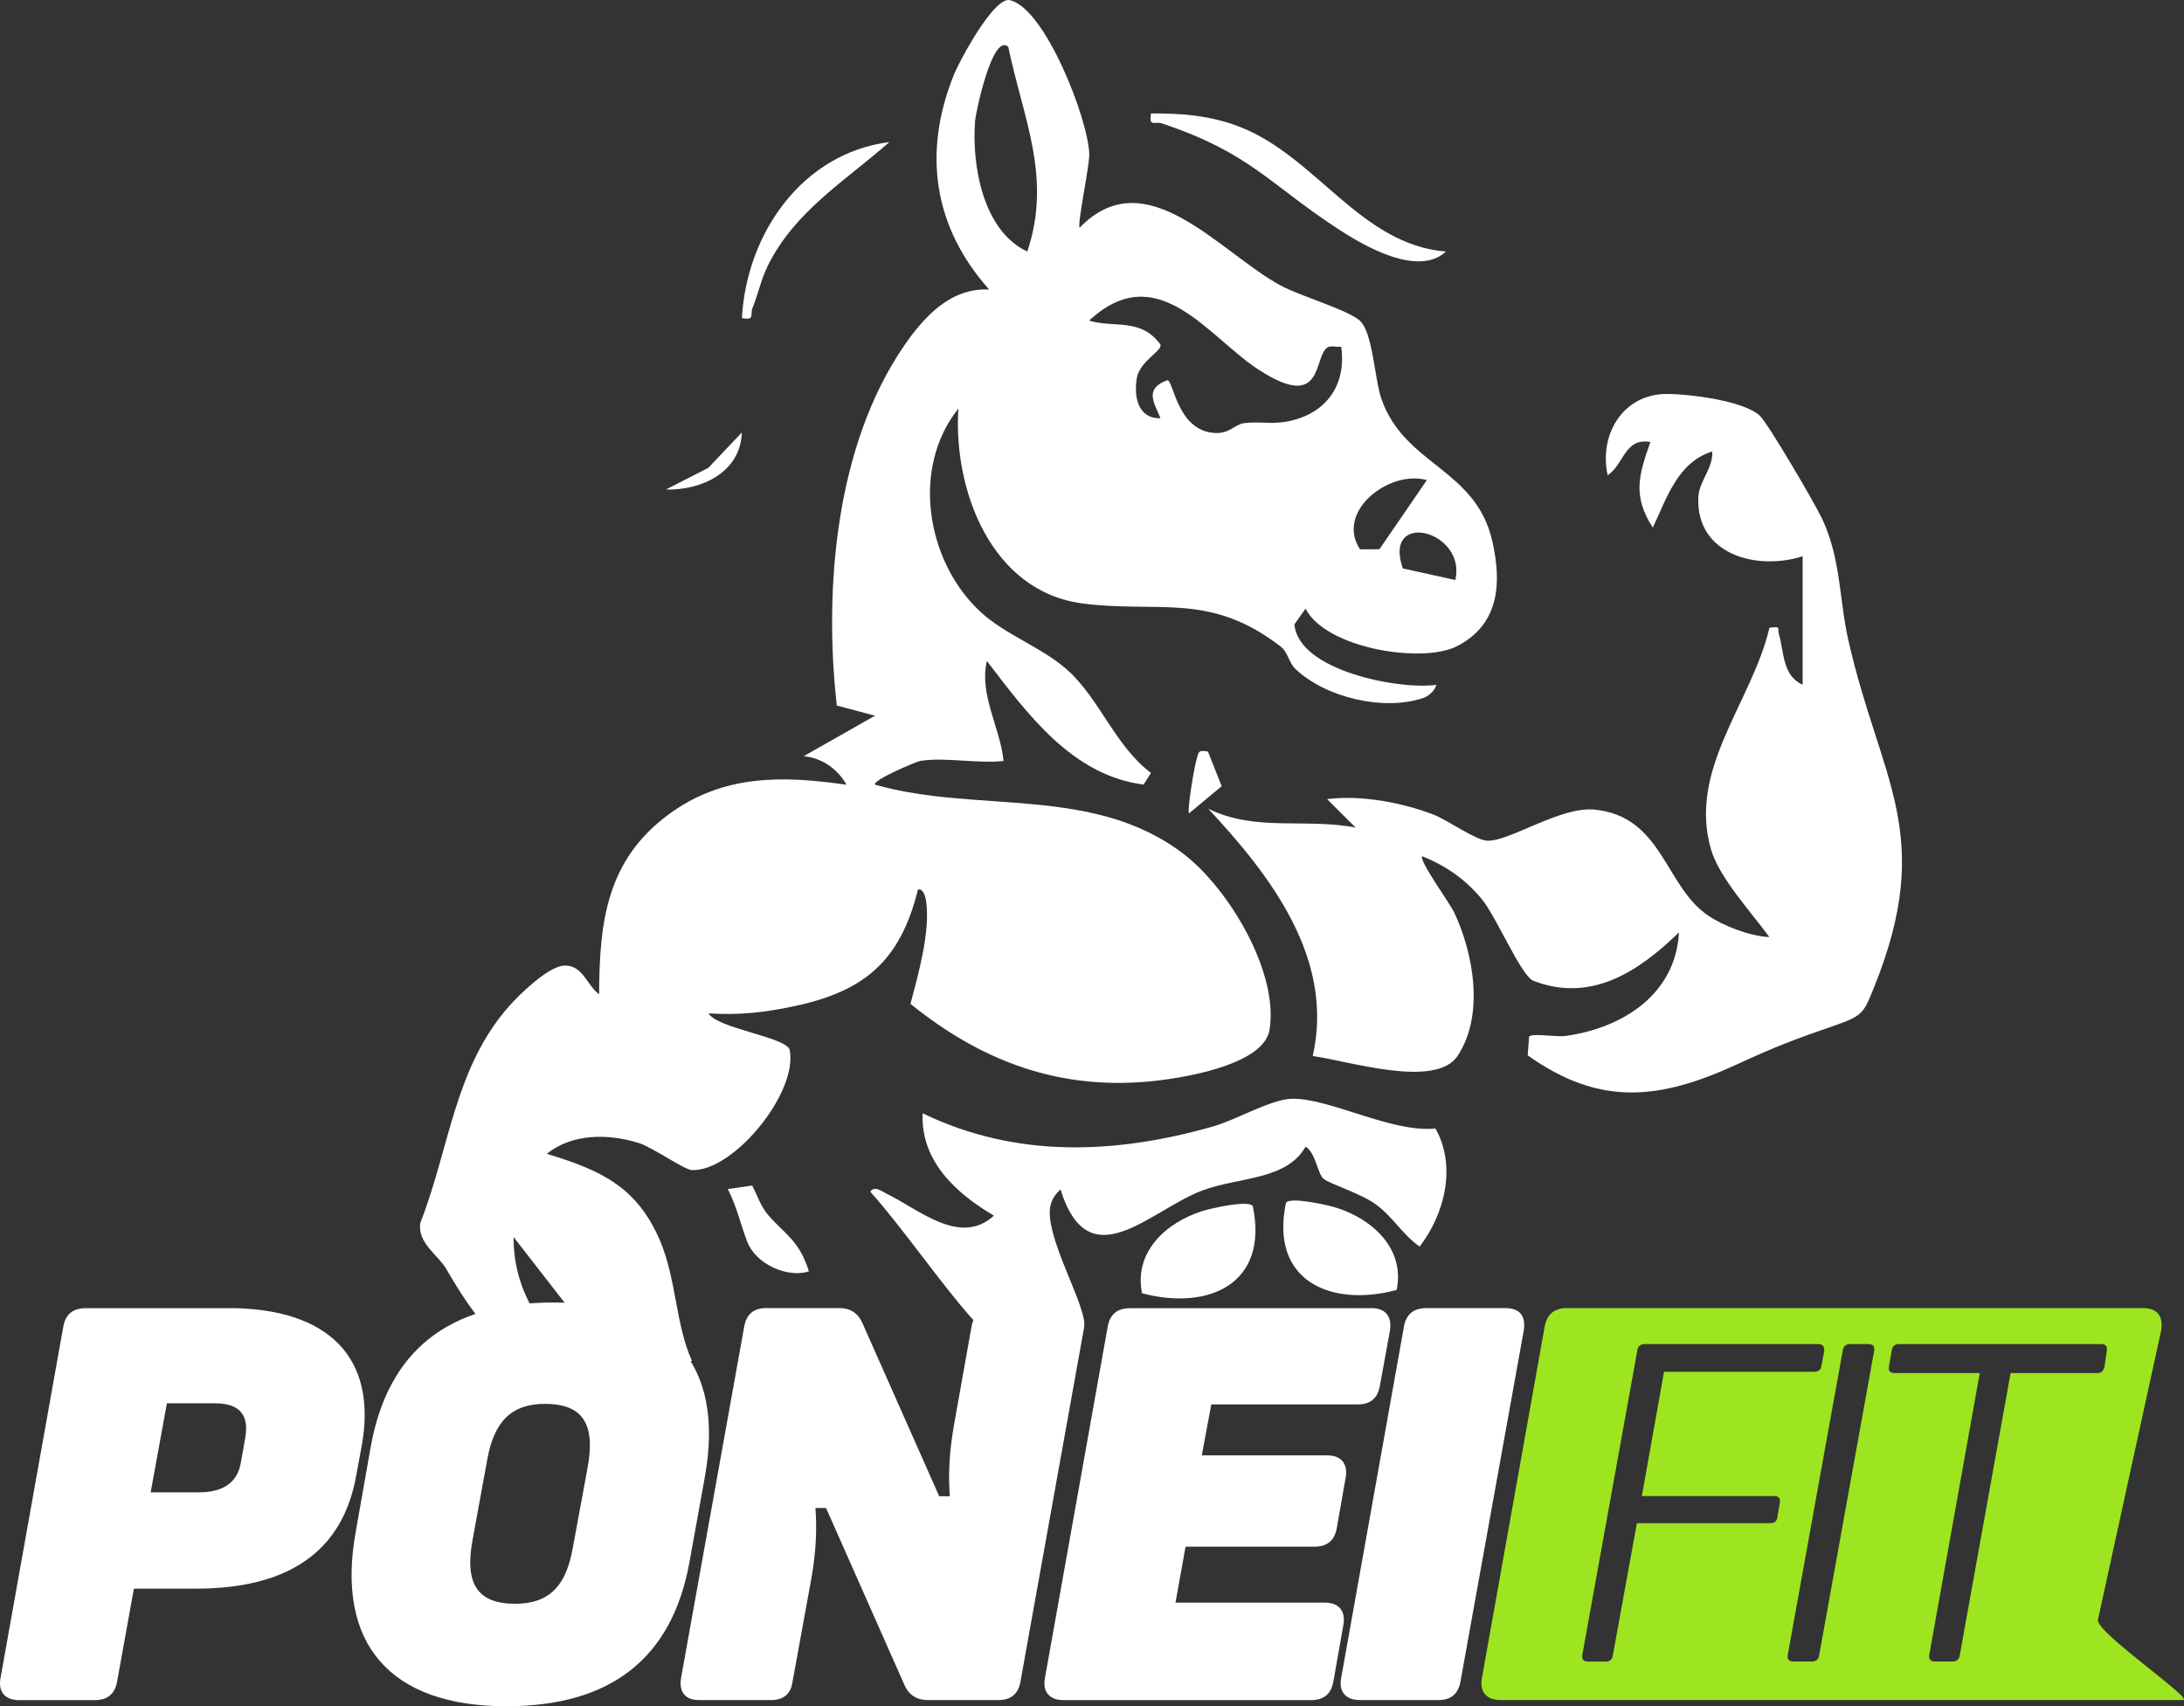
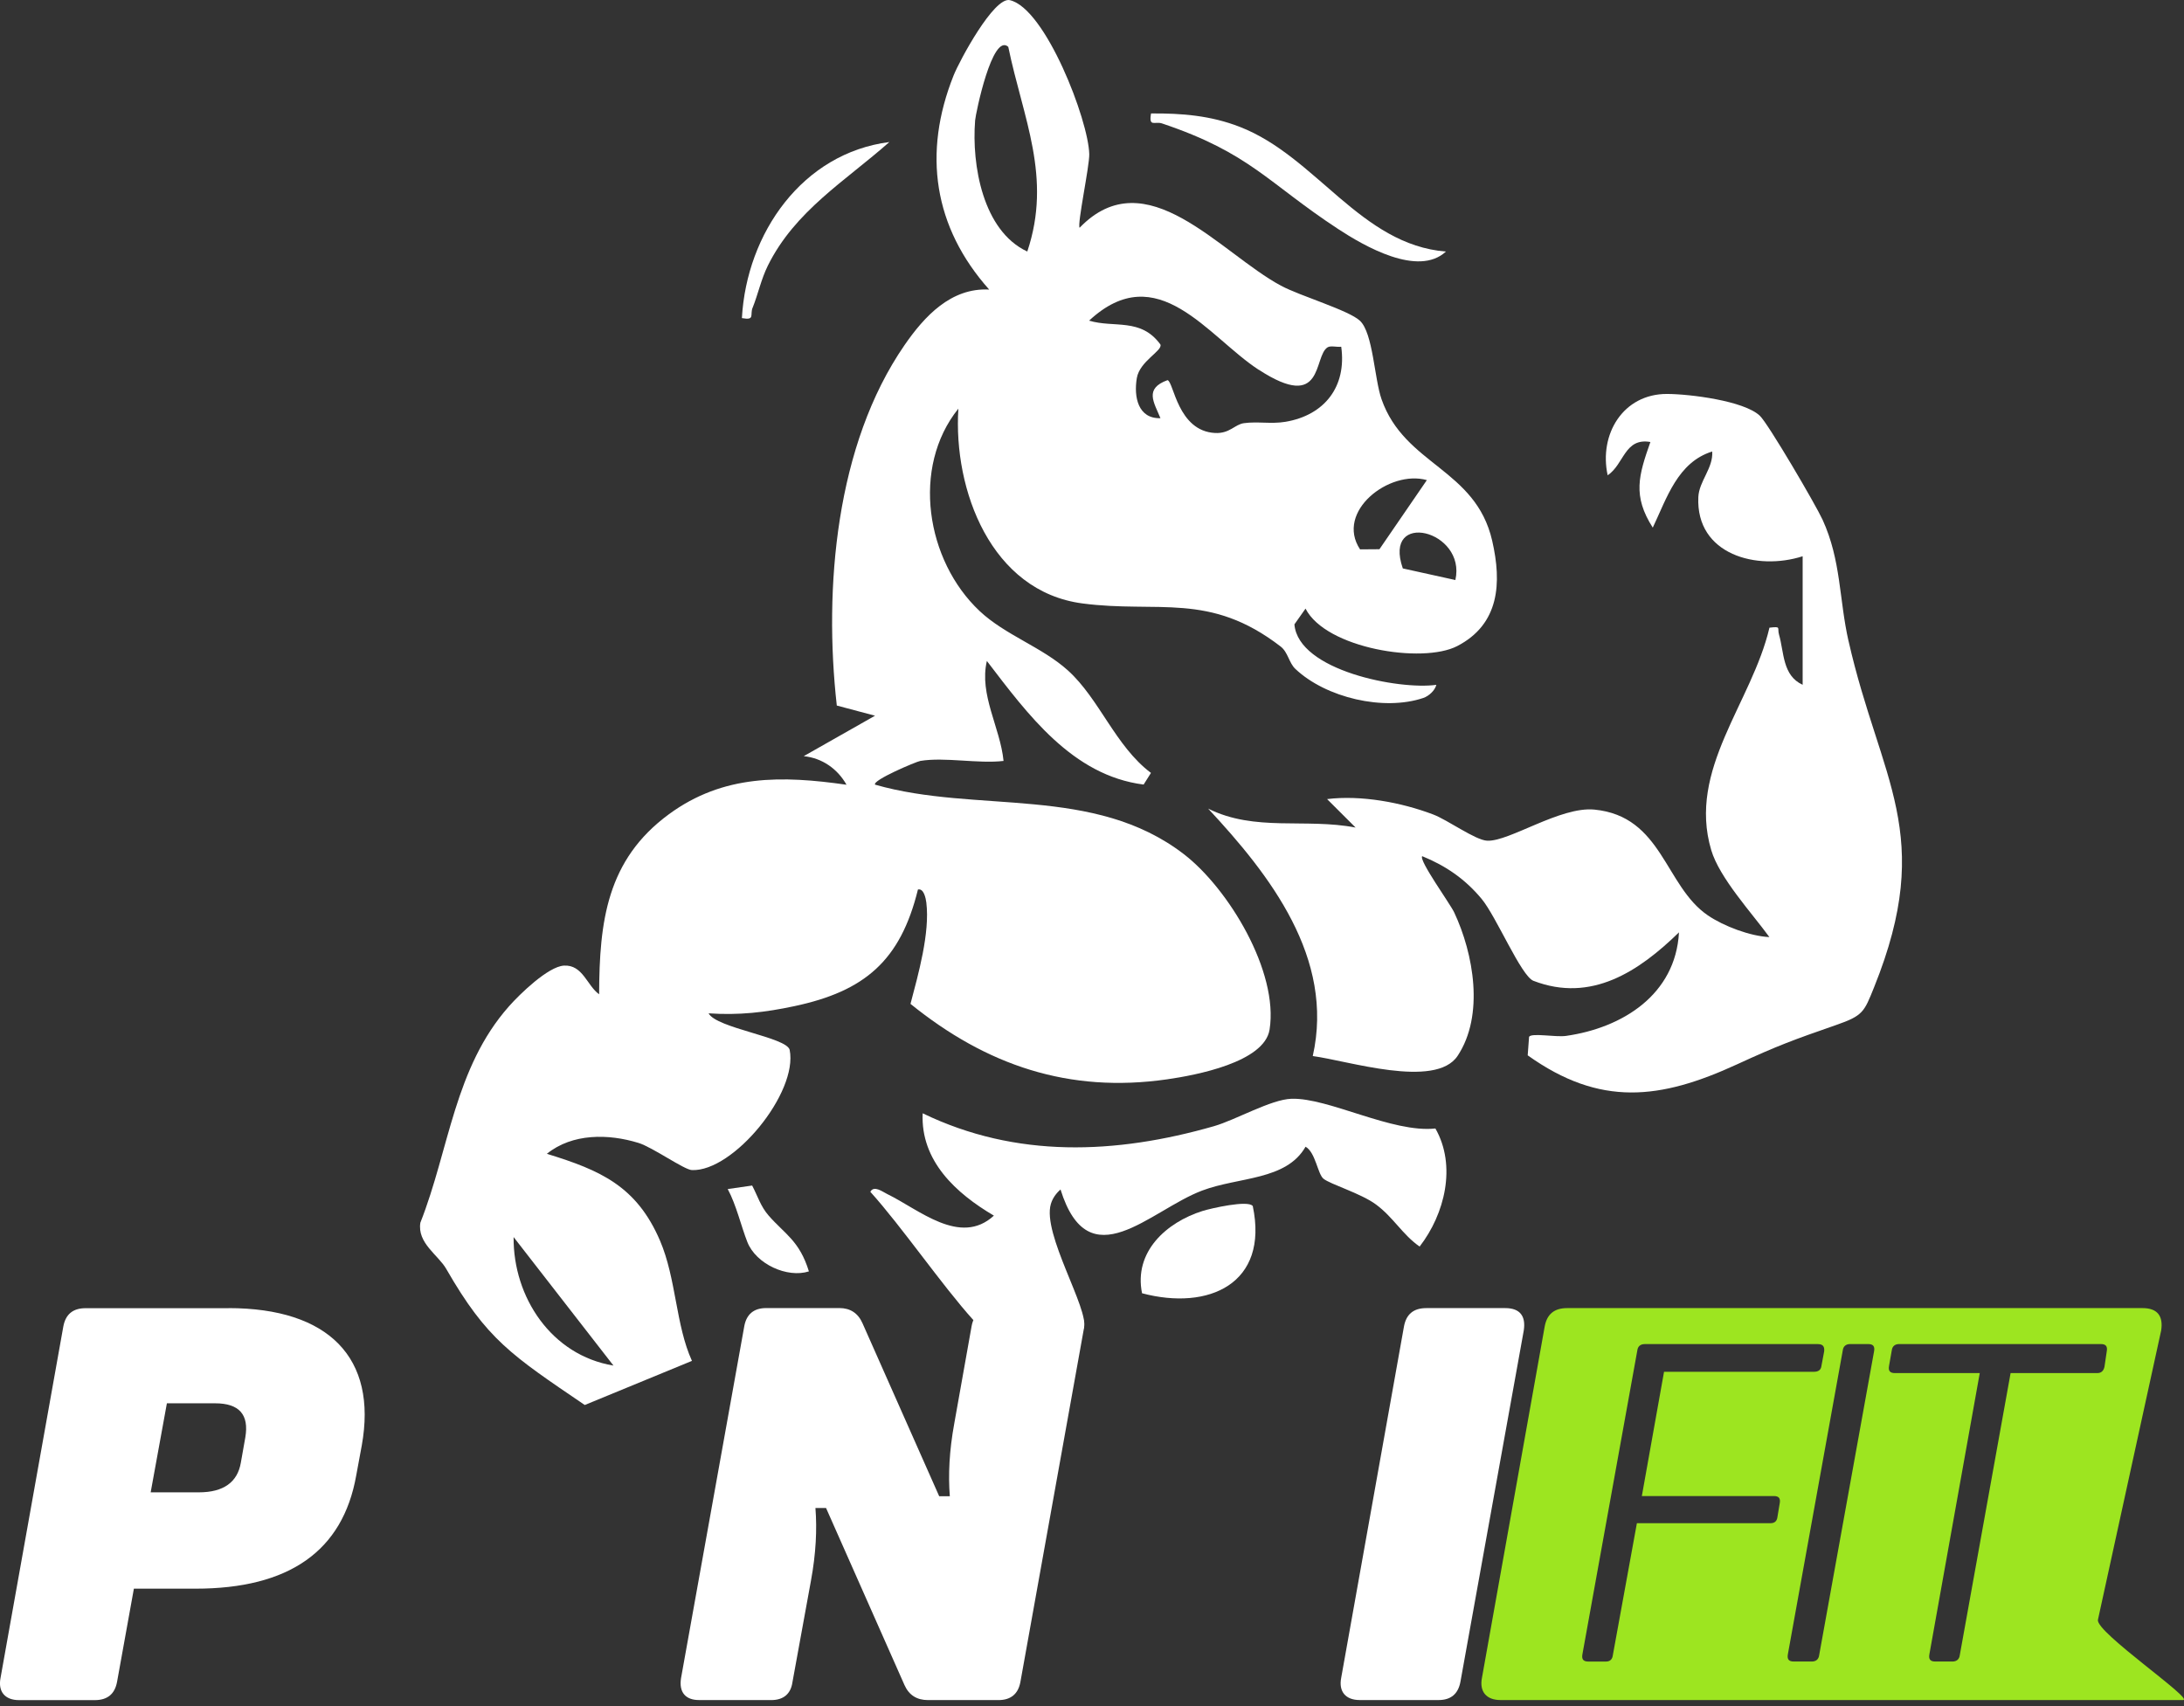
<svg xmlns="http://www.w3.org/2000/svg" id="Camada_2" data-name="Camada 2" viewBox="0 0 577.63 451.3">
  <rect x="0" y="0" width="577.63" height="451.3" fill="#333333" stroke="none" />
  <defs>
    <style>
      .cls-1 {
        fill: #fff;
      }

      .cls-2 {
        fill: #9de520;
      }
    </style>
  </defs>
  <g id="Camada_1-2" data-name="Camada 1">
    <g>
      <path class="cls-1" d="M60.44,346c26.51,0,39.4,13.18,35.25,36.29l-1.48,8c-3.55,19.99-17.77,29.92-42.51,29.92h-16.29l-4.44,24.59c-.59,3.26-2.52,4.89-5.92,4.89H5.04c-3.7,0-5.63-2.22-4.89-5.92l16.59-92.86c.59-3.26,2.52-4.89,5.92-4.89h37.77ZM64.88,380.21c1.04-6.07-1.63-9.03-8-9.03h-12.74l-4.29,23.55h12.74c6.52,0,10.22-2.67,11.11-7.85l1.18-6.67Z" />
-       <path class="cls-1" d="M94.07,405.24l4-22.66c4.59-25.33,20.59-38.06,48.28-38.06,30.81,0,45.32,16.29,40.14,45.77l-4.15,22.96c-4.59,25.33-20.74,38.06-48.43,38.06-30.66,0-45.17-16.44-39.84-46.06ZM151.53,409.24l3.85-20.88c2.22-11.85-1.33-17.03-11.26-17.03-8.74,0-13.48,4.59-15.26,14.81l-3.85,21.03c-2.22,11.85,1.33,17.03,11.26,17.03,8.74,0,13.48-4.44,15.25-14.96Z" />
      <path class="cls-1" d="M184.86,449.67c-3.55,0-5.33-2.07-4.74-5.78l16.74-93.16c.59-3.11,2.52-4.74,5.78-4.74h19.4c2.81,0,4.89,1.33,6.07,4l20.29,45.77h2.81c-.44-5.63-.15-12,1.18-19.25l4.59-25.77c.59-3.11,2.52-4.74,5.78-4.74h18.96c3.7,0,5.48,2.07,4.89,5.78l-16.74,93.16c-.59,3.11-2.52,4.74-5.78,4.74h-18.66c-2.96,0-5.04-1.33-6.22-4l-20.73-46.8h-2.81c.44,5.63.15,12-1.19,19.25l-4.89,26.81c-.44,3.11-2.37,4.74-5.63,4.74h-19.11Z" />
-       <path class="cls-1" d="M362.73,346c3.7,0,5.48,2.22,4.89,5.92l-2.67,14.66c-.59,3.26-2.52,4.89-5.78,4.89h-38.8l-2.52,13.48h33.18c3.7,0,5.48,2.22,4.89,5.78l-2.37,13.48c-.59,3.26-2.52,4.89-5.92,4.89h-34.07l-2.67,14.81h39.54c3.7,0,5.48,2.22,4.89,5.78l-2.67,15.11c-.59,3.26-2.52,4.89-5.92,4.89h-65.46c-3.7,0-5.63-2.22-4.89-5.92l16.59-92.86c.59-3.26,2.52-4.89,5.92-4.89h63.83Z" />
      <path class="cls-2" d="M554.86,428.48l16.73-76.56c.6-3.85-1.03-5.92-4.89-5.92h-152.24c-3.4,0-5.33,1.63-5.92,4.89l-16.58,92.86c-.75,3.7,1.18,5.92,4.89,5.92h180.5c3.26,0-23.07-17.93-22.48-21.19ZM470.71,397.61l-.6,3.6c-.12,1.08-.72,1.68-1.8,1.68h-35.38l-6.36,34.91c-.13,1.08-.72,1.69-1.81,1.69h-4.68c-1.32,0-1.8-.6-1.56-1.92l14.52-80.37c.12-1.08.84-1.68,1.92-1.68h45.82c1.32,0,1.81.6,1.68,1.92l-.72,3.84c-.12,1.08-.84,1.56-1.92,1.56h-39.71l-5.87,32.87h34.91c1.32,0,1.8.6,1.56,1.92ZM495.66,357.42l-14.52,80.37c-.12,1.08-.84,1.69-1.92,1.69h-4.8c-1.32,0-1.8-.6-1.56-1.92l14.52-80.37c.12-1.08.84-1.68,1.92-1.68h4.8c1.32,0,1.8.6,1.56,1.92ZM531.77,363.18l-13.44,74.61c-.12,1.08-.84,1.69-1.92,1.69h-4.56c-1.32,0-1.81-.6-1.56-1.92l13.32-74.37h-22.43c-1.32,0-1.81-.6-1.56-1.92l.72-4.08c.12-1.08.84-1.68,1.92-1.68h53.38c1.32,0,1.8.6,1.56,1.92l-.6,4.08c-.24,1.08-.84,1.68-1.92,1.68h-22.91Z" />
      <path class="cls-1" d="M359.62,449.67c-3.7,0-5.63-2.22-4.89-5.92l16.59-92.86c.59-3.26,2.52-4.89,5.92-4.89h20.88c3.85,0,5.48,2.07,4.89,5.92l-16.74,92.86c-.59,3.26-2.52,4.89-5.78,4.89h-20.88Z" />
      <path class="cls-1" d="M144.64,305.18c6.76-5.45,16.29-5.32,24.24-2.87,3.7,1.14,12.07,7.09,14.09,7.18,10.94.5,28.17-20.47,25.88-31.81-.84-3.34-19.35-5.71-21.44-9.65,8,.55,14.91-.24,22.66-1.89,18.61-3.95,28.08-12.01,32.71-30.86,1.59-.37,2.09,2.45,2.22,3.47.98,8-2.13,18.96-4.19,26.78,20.11,16.27,41.91,23.68,67.85,19.96,7.6-1.09,25.74-4.5,27.12-13.15,2.44-15.32-10.86-37.32-22.67-46.41-23.84-18.35-54.75-10.67-81.66-18.38-.88-1.13,10.87-6.1,11.95-6.28,6.41-1.08,15.28.79,22.02,0-.86-8.8-6.51-17.55-4.41-26.44,10.73,14.01,22.59,30.3,41.46,32.69l1.94-3.08c-9.43-7.09-13.62-19.58-21.98-27.12-6.81-6.15-16.59-9.35-23.33-15.69-14.21-13.36-18.11-38.03-5.63-53.54-1.37,21.54,8.65,48.34,32.81,51.52,20.06,2.64,33.61-3.13,52.43,11.4,1.95,1.51,2.19,4.31,3.88,5.91,8.08,7.65,23.39,11.23,33.86,7.69,1.44-.49,3.06-1.95,3.44-3.47-9.79,1.39-36.52-3.73-37.54-15.99l2.94-4.17c5.38,10.56,30.92,14.66,40.1,9.92,11.2-5.79,11.84-16.68,9.27-27.86-4.38-19.12-23.15-19.96-29.27-37.45-1.9-5.44-2.24-17.47-5.7-20.74-2.95-2.79-15.84-6.56-20.91-9.29-16.15-8.69-35.64-33.59-53.24-15.32-.68-.91,2.62-16.27,2.55-19.46-.2-8.97-11.58-38.58-21.01-40.74-4.19-.96-13.29,15.97-14.87,19.92-8.2,20.55-5.31,40.1,9.41,56.63-10.08-.54-17.12,7.06-22.41,14.73-18.19,26.37-21.37,64.31-17.89,95.3l10.11,2.69-18.86,10.7c4.86.49,8.93,3.33,11.32,7.56-17.02-2.44-32.56-2.77-46.96,7.79-16.42,12.04-18.41,28.34-18.47,47.63-3.19-2.24-4.31-7.87-9.31-7.58-4.19.24-11.72,7.58-14.54,10.77-14.45,16.33-15.74,37.71-23.43,57.23-.87,5.39,4.73,8.55,6.83,12.2,10.76,18.71,17.19,22.79,36.65,36.02l28.35-11.67c-4.32-9.49-4.14-21.76-8.46-31.83-6.18-14.37-15.73-18.59-29.91-22.94ZM384.92,153.42l-13.9-3.07c-5.42-15.59,16.88-10.11,13.9,3.07ZM377.38,126.99l-12.54,18.28-5.13.04c-6.62-10,7.72-21.13,17.67-18.32ZM332.93,97.8c17.41,11.34,14.37-3.52,18.19-5.93.8-.51,2.48-.01,3.61-.16,1.48,10.54-4.4,18.12-14.76,19.86-3.77.63-7.39-.14-10.97.36-2.42.33-3.77,2.78-7.59,2.6-9.98-.48-10.97-13.59-12.62-13.98-6.21,2.25-3.59,5.86-1.87,10.06-5.91.18-7.09-5.6-6.25-10.61.76-4.49,6.88-7.23,6.24-8.88-5.19-7.14-12.27-4.31-18.86-6.31,18.1-16.83,31.41,4.24,44.87,13.01ZM257.89,31.92c.15-1.87,4.56-23.36,8.78-19.53,3.91,18.93,11.64,34.42,5.03,54.14-11.77-5.47-14.73-22.94-13.8-34.61ZM135.84,327.21l26.41,33.99c-16.38-2.7-26.55-18.07-26.41-33.99Z" />
      <path class="cls-1" d="M488.91,169.6c-2.52-11.1-1.94-21.37-6.88-32.15-1.77-3.87-14.33-25.34-16.58-27.48-4.17-3.96-18.53-5.75-24.53-5.77-11.64-.04-18.08,10.67-15.72,21.52,4.39-2.97,4.45-10,11.3-8.81-3.12,8.86-4.75,14.23.63,22.65,3.72-7.82,6.57-17.28,15.72-20.14.31,4.4-3.48,7.83-3.67,12.06-.69,15.27,15.56,19.53,27.59,15.65v34c-5.37-2.45-4.89-8.58-6.25-13.28-.53-1.84.71-2.19-2.53-1.83-4.65,19.87-21.74,37.49-15.4,58.83,2.2,7.41,10.8,16.7,15.38,23.01-5.06-.23-12.08-2.88-16.27-5.74-11.41-7.77-11.99-26.22-30.01-27.98-9.03-.88-22.49,8.49-28.35,8.23-3.14-.14-10.36-5.45-14.34-6.96-8.43-3.19-19.03-5.15-28.01-4.05l7.54,7.53c-13.34-2.56-26.57,1.19-39-5.01,16.33,17.52,33.51,39.55,27.67,65.46,9.01,1.13,32.45,8.78,38.31-.06,7.11-10.72,4.25-27-.92-37.98-1.07-2.27-9.42-13.79-8.44-14.84,6.29,2.57,11.37,6.07,15.73,11.32,3.89,4.69,10.44,20.4,13.69,21.65,15.28,5.89,27.89-2.48,38.49-12.82-.9,16.46-14.92,25.26-29.88,27.39-2.74.39-9.13-.86-9.77.24l-.36,4.9c19.15,13.67,35.06,11.73,55.39,2.37,10.82-4.98,14.8-6.43,26.12-10.37,7.21-2.5,7.45-3.43,10.11-10.03,16.35-40.61,1.59-54.69-6.75-91.51Z" />
      <path class="cls-1" d="M286.67,351.27c1.45-4.96-11.1-24.9-8.73-32.83.58-1.95,1.89-3.23,2.55-3.82,7.48,24.01,23.64,5.51,37.43.3,9.75-3.68,22.26-2.64,27.38-11.61,2.64,1.49,3.19,7.19,4.73,8.46,1.79,1.48,9.92,3.87,13.92,6.84,4.61,3.42,7.04,8.02,11.52,11.11,6.66-8.61,9.8-21.35,4.17-31.23-11.44,1.24-28.26-8.18-38.08-7.86-5.45.18-14.7,5.59-20.52,7.26-25.95,7.43-52.28,8.55-77.01-3.42-.58,12.63,8.87,21.2,18.84,27.07-8.95,8.21-19.87-1.68-28.23-5.72-1.19-.57-3.5-2.39-4.45-.58,8.33,9.23,18.92,24.7,27.25,33.93,24.92,1.7,28.37,5.02,29.22,2.09Z" />
      <path class="cls-1" d="M203.32,321.56c-2.16-2.46-2.91-5.17-4.39-7.98l-6.46.93c2.29,4.25,3.55,9.86,5.2,14.03,2.3,5.81,10.54,9.58,16.27,7.75-2.49-8.11-6.35-9.85-10.62-14.73Z" />
      <path class="cls-1" d="M318.07,320.3c-9.6,3.02-18.25,10.81-16.02,21.77,17.61,4.68,33.59-2.5,29.29-23.05-1.14-1.69-11.12.61-13.27,1.28Z" />
-       <path class="cls-1" d="M353.38,319.43c9.6,3.02,18.25,10.81,16.02,21.77-17.61,4.68-33.59-2.5-29.29-23.05,1.14-1.69,11.12.61,13.27,1.28Z" />
      <path class="cls-1" d="M307.37,32.66c23.23,7.8,27.88,15.66,46.46,27.86,6.92,4.54,21.24,12.85,28.59,6.02-22.59-1.82-34.29-25.12-54.5-32.98-7.68-2.99-15.33-3.62-23.49-3.55-.65,3.75.99,1.99,2.95,2.65Z" />
      <path class="cls-1" d="M199.06,81.39c1.47-3.69,2.24-7.52,4.03-11.14,7.18-14.49,20.5-22.38,32.13-32.68-22.98,2.94-37.75,24.09-39,46.57,3.56.65,2.07-.84,2.83-2.76Z" />
-       <path class="cls-1" d="M316.38,201.24c-.53,1.7-2.46,13.26-1.9,13.89l8.63-7.18-3.63-9.17c-2.84-.51-2.41.25-3.11,2.47Z" />
-       <path class="cls-1" d="M196.21,114.39l-8.88,9.36-11.23,5.74c9.43.23,19.74-4.51,20.11-15.1Z" />
    </g>
  </g>
</svg>